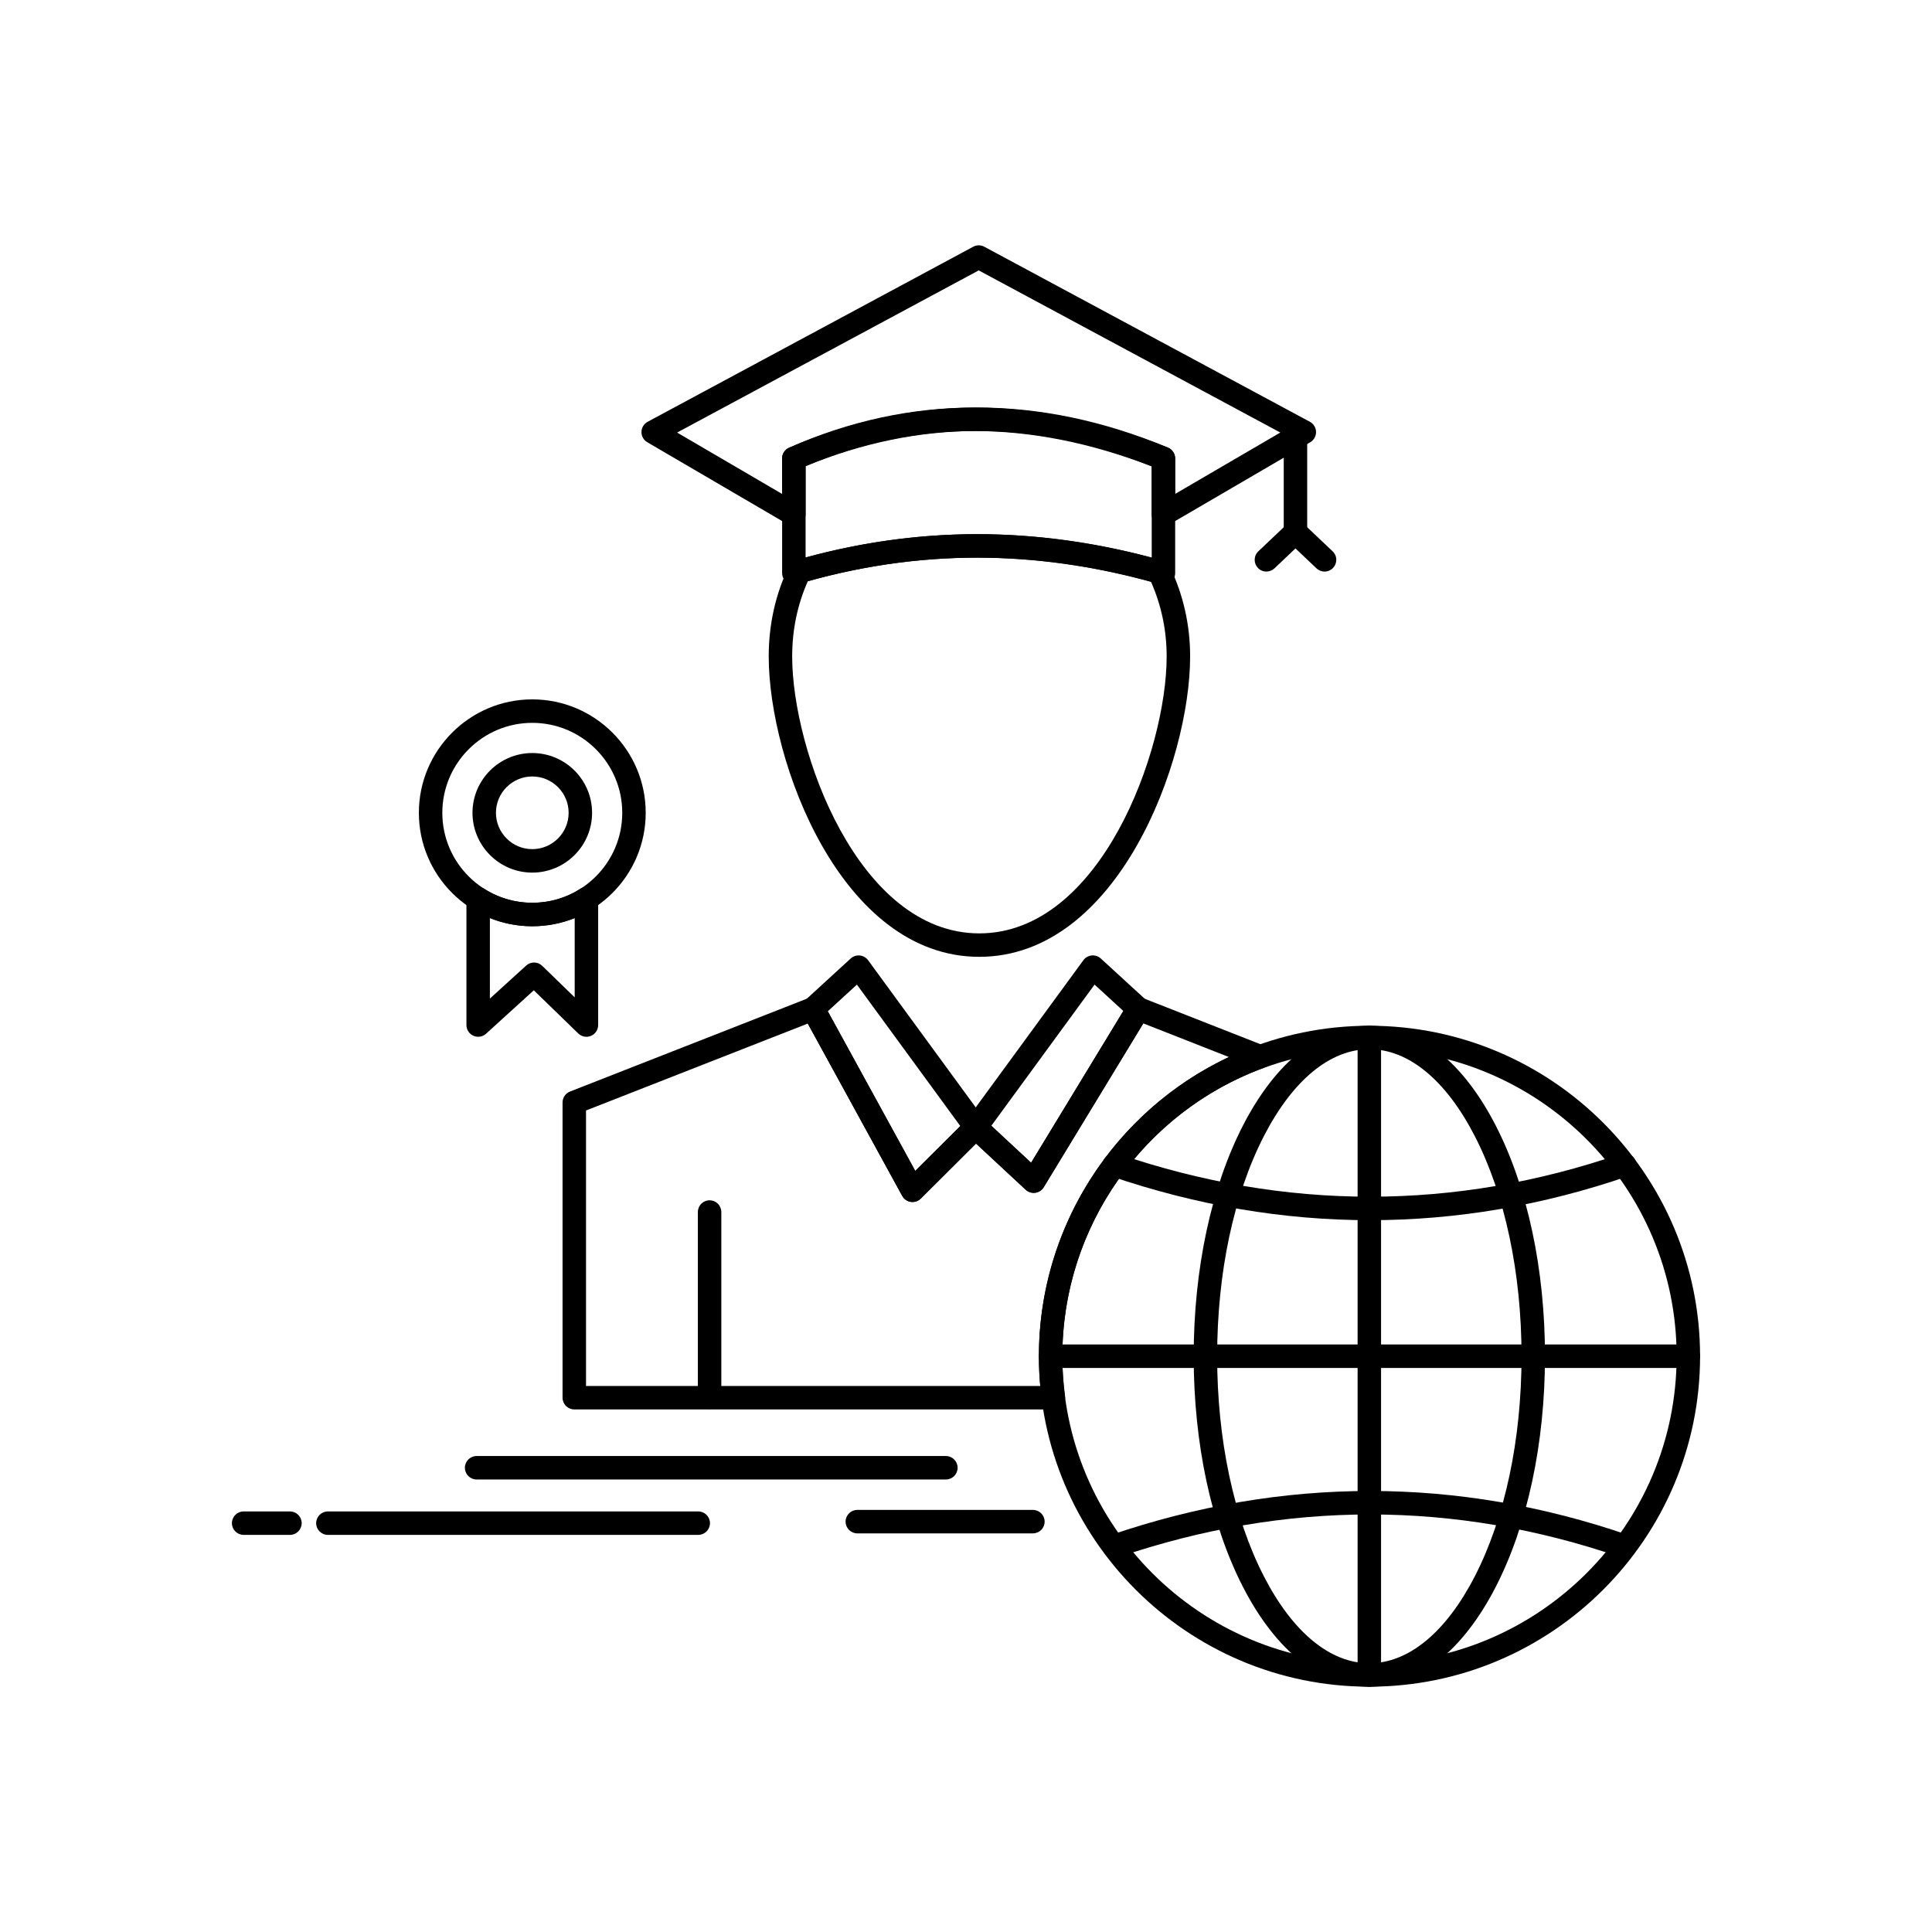
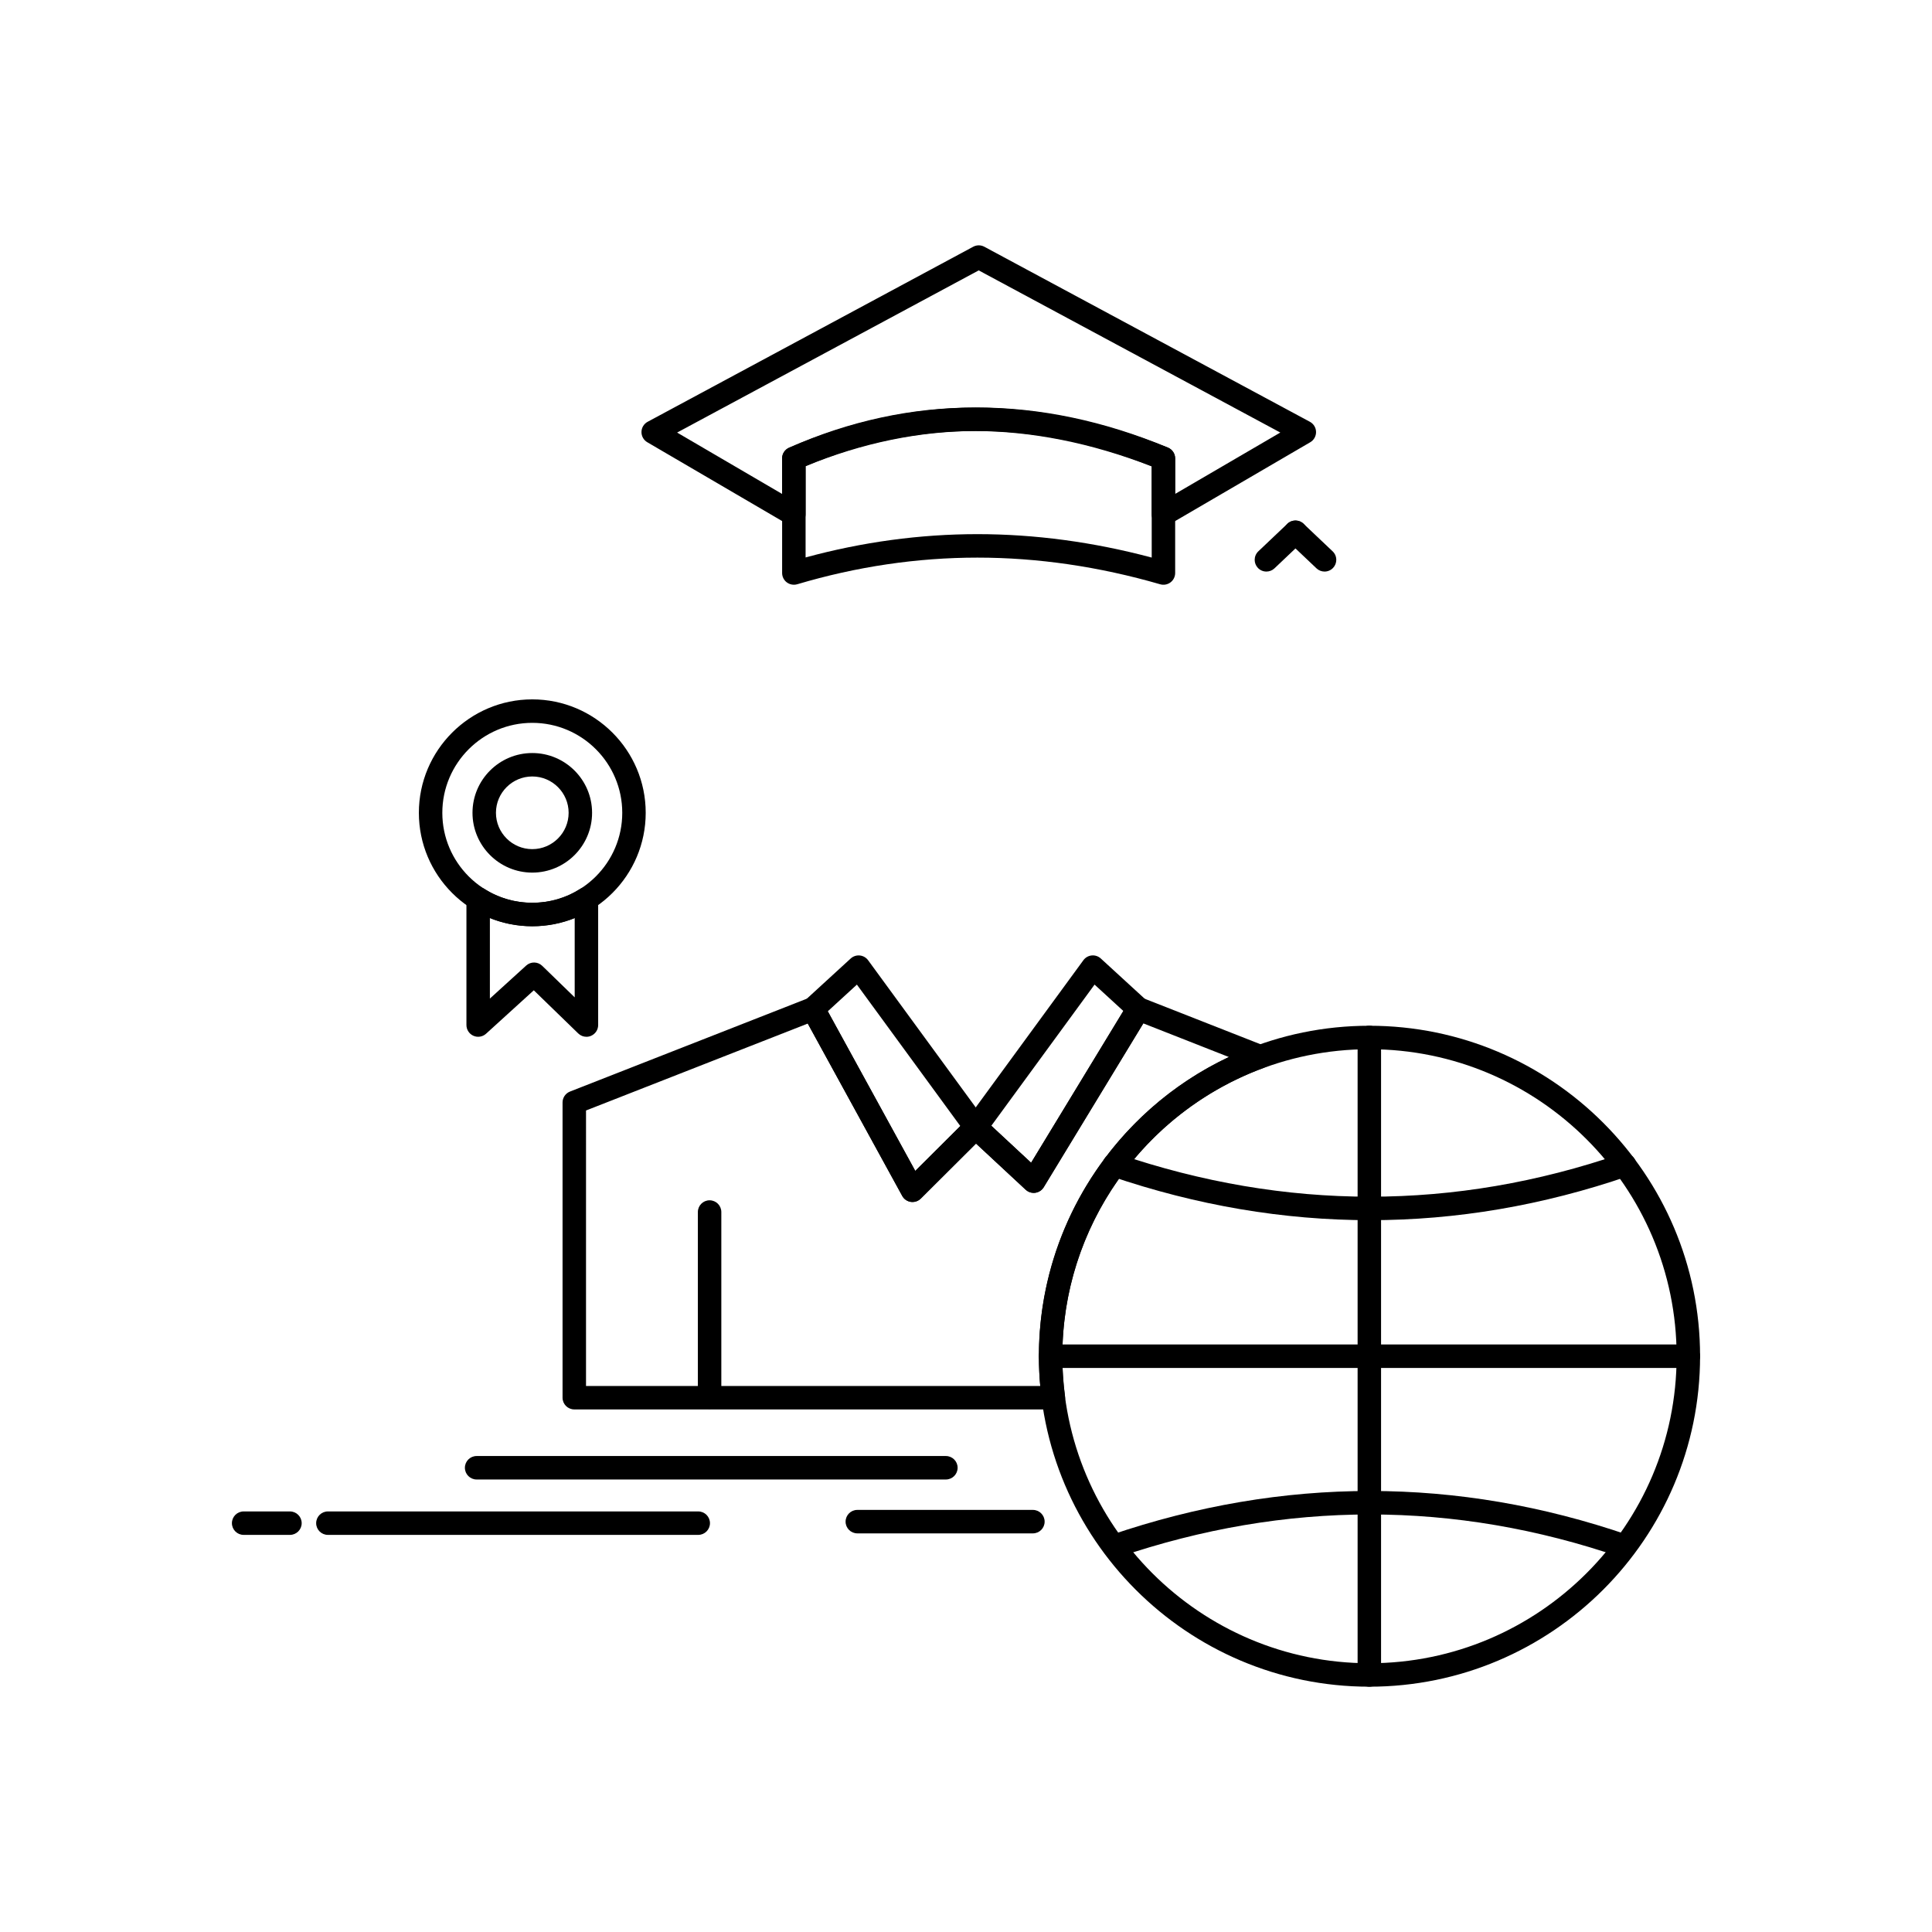
<svg xmlns="http://www.w3.org/2000/svg" fill="#000000" width="800px" height="800px" version="1.1" viewBox="144 144 512 512">
  <g>
    <path d="m506.89 590.99c-48.289 0-87.578-39.289-87.578-87.578 0-48.289 39.285-87.578 87.578-87.578 48.328 0 87.648 39.289 87.648 87.578 0 48.289-39.32 87.578-87.648 87.578zm0-168.94c-44.863 0-81.363 36.5-81.363 81.363 0 44.863 36.5 81.363 81.363 81.363 44.902 0 81.434-36.5 81.434-81.363 0-44.863-36.531-81.363-81.434-81.363z" />
    <path d="m591.43 506.52h-169.01c-1.715 0-3.106-1.391-3.106-3.109 0-1.715 1.391-3.109 3.106-3.109h169.01c1.715 0 3.106 1.391 3.106 3.109s-1.391 3.109-3.109 3.109z" />
    <path d="m506.89 590.99c-1.715 0-3.109-1.391-3.109-3.109v-168.94c0-1.715 1.391-3.109 3.109-3.109 1.715 0 3.106 1.391 3.106 3.109v168.94c0 1.715-1.391 3.109-3.106 3.109z" />
    <path d="m507.07 467.36c-22.926 0-45.898-3.894-68.758-11.688-1.625-0.555-2.492-2.32-1.941-3.941 0.555-1.625 2.316-2.496 3.945-1.941 44.387 15.129 89.207 15.129 133.21 0.004 1.625-0.559 3.391 0.305 3.949 1.926 0.559 1.621-0.305 3.391-1.93 3.949-22.668 7.793-45.551 11.691-68.477 11.691z" />
    <path d="m574.54 556.86c-0.336 0-0.676-0.055-1.008-0.168-44-15.125-88.816-15.125-133.21 0.004-1.625 0.559-3.391-0.312-3.945-1.938-0.555-1.625 0.312-3.391 1.941-3.945 45.73-15.586 91.902-15.586 137.23 0.004 1.621 0.559 2.488 2.324 1.93 3.949-0.445 1.285-1.648 2.094-2.941 2.094z" />
-     <path d="m506.89 590.99c-12.828 0-24.719-9.383-33.484-26.426-8.426-16.383-13.066-38.102-13.066-61.152 0-23.051 4.641-44.77 13.066-61.152 8.762-17.039 20.652-26.426 33.484-26.426s24.723 9.383 33.484 26.426c8.426 16.383 13.062 38.102 13.062 61.152 0 23.055-4.641 44.77-13.062 61.152-8.762 17.039-20.652 26.426-33.484 26.426zm0-168.94c-10.383 0-20.312 8.188-27.957 23.051-7.981 15.52-12.375 36.23-12.375 58.312 0 22.078 4.394 42.789 12.375 58.312 7.644 14.863 17.574 23.051 27.957 23.051 10.387 0 20.316-8.188 27.957-23.051 7.981-15.52 12.375-36.227 12.375-58.312 0-22.082-4.394-42.793-12.375-58.312-7.644-14.863-17.57-23.051-27.957-23.051z" />
    <path d="m354.38 298.96c-0.66 0-1.316-0.211-1.859-0.617-0.785-0.586-1.25-1.512-1.25-2.492v-30.371c0-1.23 0.723-2.344 1.848-2.84 15.906-7.055 32.402-10.629 49.027-10.629 16.598 0 33.871 3.562 51.336 10.59 1.176 0.473 1.949 1.613 1.949 2.883v30.371c0 0.977-0.461 1.898-1.242 2.484-0.781 0.586-1.793 0.773-2.731 0.5-16.184-4.691-32.477-7.066-48.43-7.066-15.945 0-32.016 2.375-47.762 7.062-0.293 0.082-0.59 0.125-0.887 0.125zm48.648-13.406c15.23 0 30.75 2.086 46.188 6.207v-24.168c-16.059-6.219-31.883-9.371-47.066-9.371-15.113 0-30.129 3.125-44.66 9.293v24.215c15.039-4.098 30.344-6.176 45.539-6.176z" />
    <path d="m452.32 283.41c-0.535 0-1.066-0.137-1.547-0.414-0.965-0.555-1.562-1.582-1.562-2.695v-12.734c-15.461-6.211-30.996-9.359-46.195-9.359-15.184 0-30.492 3.141-45.531 9.34v12.754c0 1.113-0.594 2.141-1.562 2.695-0.965 0.555-2.152 0.551-3.113-0.012l-37.273-21.789c-0.969-0.566-1.559-1.613-1.539-2.738s0.645-2.148 1.637-2.68l86.277-46.391c0.918-0.492 2.023-0.492 2.941 0l86.281 46.391c0.988 0.531 1.617 1.559 1.633 2.684 0.02 1.125-0.57 2.172-1.539 2.738l-37.34 21.789c-0.488 0.281-1.027 0.422-1.566 0.422zm-49.309-31.414c16.656 0 33.648 3.574 50.504 10.625 1.156 0.484 1.906 1.613 1.906 2.867v9.406l27.875-16.266-79.926-42.973-79.926 42.977 27.816 16.262v-9.402c0-1.242 0.738-2.363 1.879-2.856 16.43-7.062 33.207-10.641 49.871-10.641z" />
-     <path d="m487.31 288.16c-1.715 0-3.106-1.391-3.106-3.109v-26.547c0-1.715 1.391-3.109 3.106-3.109s3.109 1.391 3.109 3.109v26.547c0 1.719-1.391 3.109-3.109 3.109z" />
    <path d="m479.61 295.47c-0.824 0-1.645-0.324-2.254-0.969-0.57-0.602-0.852-1.371-0.852-2.137 0-0.824 0.324-1.645 0.969-2.258l7.703-7.309c1.246-1.184 3.211-1.129 4.394 0.117 0.57 0.602 0.852 1.371 0.852 2.137 0 0.824-0.324 1.645-0.969 2.258l-7.703 7.309c-0.602 0.57-1.371 0.852-2.141 0.852z" />
    <path d="m495.02 295.47c-0.766 0-1.535-0.285-2.137-0.852l-7.711-7.309c-0.645-0.609-0.969-1.434-0.969-2.258 0-0.766 0.281-1.535 0.852-2.137 1.18-1.246 3.144-1.301 4.394-0.117l7.711 7.309c0.645 0.609 0.969 1.434 0.969 2.254 0 0.766-0.281 1.535-0.852 2.137-0.613 0.648-1.434 0.973-2.258 0.973z" />
    <path d="m423.16 517.51h-126.97c-1.715 0-3.109-1.391-3.109-3.109v-78.234c0-1.277 0.785-2.426 1.973-2.894l63.285-24.809c1.457-0.57 3.109 0.027 3.859 1.398l24.355 44.441 13.828-13.773c1.184-1.18 3.086-1.211 4.309-0.074l12.566 11.684 25.77-42.398c0.785-1.293 2.387-1.832 3.793-1.277l32.246 12.672c1.203 0.473 1.988 1.641 1.973 2.93-0.016 1.293-0.832 2.438-2.043 2.879-31.98 11.656-53.465 42.379-53.465 76.457 0 3.41 0.246 7.07 0.711 10.586 0.117 0.887-0.152 1.781-0.742 2.457-0.59 0.68-1.445 1.066-2.34 1.066zm-123.86-6.215h120.39c-0.246-2.656-0.367-5.297-0.367-7.887 0-34.051 19.934-64.996 50.336-79.289l-22.668-8.91-26.391 43.422c-0.484 0.797-1.305 1.336-2.231 1.465-0.922 0.133-1.859-0.168-2.543-0.801l-13.168-12.242-14.637 14.582c-0.691 0.691-1.668 1.016-2.637 0.875s-1.812-0.723-2.281-1.582l-25.031-45.672-58.77 23.035z" />
-     <path d="m403.52 397.57c-36.637 0-55.801-51.82-55.801-79.598 0-8.465 1.793-16.496 5.336-23.871 0.383-0.797 1.086-1.391 1.934-1.637 15.73-4.574 31.844-6.894 47.891-6.894 16.195 0 32.754 2.363 49.223 7.023 0.859 0.242 1.574 0.848 1.961 1.656 3.535 7.438 5.332 15.422 5.332 23.727-0.004 27.773-19.191 79.594-55.875 79.594zm-45.441-99.527c-2.75 6.184-4.144 12.879-4.144 19.93 0 24.906 17.504 73.383 49.586 73.383 32.129 0 49.656-48.477 49.656-73.383 0-6.902-1.395-13.551-4.144-19.785-15.461-4.25-30.98-6.402-46.152-6.402-15-0.004-30.066 2.102-44.801 6.258z" />
    <path d="m332.05 517.38c-1.715 0-3.109-1.391-3.109-3.106v-49.074c0-1.715 1.391-3.109 3.109-3.109 1.715 0 3.109 1.391 3.109 3.109v49.074c-0.004 1.715-1.395 3.106-3.109 3.106z" />
    <path d="m417.93 460.12c-0.781 0-1.539-0.293-2.113-0.832l-15.359-14.277c-1.152-1.074-1.324-2.84-0.391-4.109l31.043-42.438c0.523-0.715 1.324-1.172 2.203-1.258 0.879-0.09 1.754 0.203 2.406 0.801l12.066 11.059c1.094 1.004 1.324 2.637 0.555 3.906l-27.75 45.656c-0.484 0.797-1.305 1.336-2.231 1.465-0.145 0.016-0.289 0.027-0.43 0.027zm-11.219-17.781 10.543 9.801 24.445-40.219-7.629-6.992z" />
    <path d="m385.82 462.54c-0.148 0-0.297-0.012-0.441-0.031-0.969-0.141-1.812-0.723-2.281-1.582l-26.344-48.07c-0.688-1.254-0.43-2.816 0.625-3.785l12.066-11.059c0.652-0.598 1.523-0.887 2.406-0.801 0.879 0.086 1.68 0.543 2.203 1.258l31.035 42.438c0.906 1.238 0.77 2.953-0.316 4.035l-16.758 16.691c-0.59 0.582-1.379 0.906-2.195 0.906zm-22.449-50.535 23.188 42.305 11.938-11.891-27.41-37.484z" />
    <path d="m285.06 389.46c-16.574 0-30.055-13.484-30.055-30.059 0-16.574 13.484-30.059 30.055-30.059 16.574 0 30.059 13.484 30.059 30.059 0 16.578-13.484 30.059-30.059 30.059zm0-53.898c-13.145 0-23.84 10.695-23.84 23.844 0 13.145 10.695 23.844 23.84 23.844 13.148 0 23.844-10.695 23.844-23.844s-10.695-23.844-23.844-23.844z" />
-     <path d="m299.41 418.76c-0.793 0-1.574-0.305-2.164-0.879l-11.785-11.441-12.652 11.508c-0.91 0.828-2.223 1.043-3.348 0.543-1.125-0.496-1.852-1.613-1.852-2.844v-33.453c0-1.137 0.621-2.184 1.621-2.731 1-0.543 2.219-0.496 3.172 0.117 3.707 2.394 8.086 3.66 12.66 3.66 4.57 0 8.949-1.266 12.664-3.66 0.957-0.617 2.172-0.66 3.172-0.117 1 0.547 1.621 1.59 1.621 2.731v33.453c0 1.25-0.746 2.375-1.898 2.863-0.391 0.172-0.805 0.25-1.211 0.25zm-25.586-31.457v21.328l9.617-8.746c1.215-1.105 3.078-1.074 4.254 0.07l8.605 8.355v-21.008c-3.519 1.426-7.328 2.164-11.242 2.164-3.91-0.004-7.719-0.742-11.234-2.164z" />
+     <path d="m299.41 418.76c-0.793 0-1.574-0.305-2.164-0.879l-11.785-11.441-12.652 11.508c-0.91 0.828-2.223 1.043-3.348 0.543-1.125-0.496-1.852-1.613-1.852-2.844v-33.453c0-1.137 0.621-2.184 1.621-2.731 1-0.543 2.219-0.496 3.172 0.117 3.707 2.394 8.086 3.66 12.66 3.66 4.57 0 8.949-1.266 12.664-3.66 0.957-0.617 2.172-0.66 3.172-0.117 1 0.547 1.621 1.59 1.621 2.731v33.453c0 1.25-0.746 2.375-1.898 2.863-0.391 0.172-0.805 0.25-1.211 0.25m-25.586-31.457v21.328l9.617-8.746c1.215-1.105 3.078-1.074 4.254 0.07l8.605 8.355v-21.008c-3.519 1.426-7.328 2.164-11.242 2.164-3.91-0.004-7.719-0.742-11.234-2.164z" />
    <path d="m285.06 375.25c-8.734 0-15.844-7.109-15.844-15.844 0-8.738 7.109-15.844 15.844-15.844 8.738 0 15.848 7.109 15.848 15.844 0 8.738-7.109 15.844-15.848 15.844zm0-25.477c-5.309 0-9.629 4.32-9.629 9.629s4.32 9.629 9.629 9.629c5.312 0 9.633-4.32 9.633-9.629 0-5.305-4.324-9.629-9.633-9.629z" />
    <path d="m394.67 536.08h-124.36c-1.715 0-3.109-1.391-3.109-3.109 0-1.715 1.391-3.109 3.109-3.109h124.36c1.715 0 3.109 1.391 3.109 3.109 0 1.715-1.395 3.109-3.109 3.109z" />
    <path d="m329.04 550.76h-98.145c-1.715 0-3.109-1.391-3.109-3.106s1.391-3.109 3.109-3.109h98.145c1.719 0 3.109 1.391 3.109 3.109 0 1.715-1.395 3.106-3.109 3.106z" />
    <path d="m220.84 550.76h-12.27c-1.715 0-3.109-1.391-3.109-3.106s1.391-3.109 3.109-3.109h12.27c1.715 0 3.109 1.391 3.109 3.109 0 1.715-1.395 3.106-3.109 3.106z" />
    <path d="m417.73 550.36h-46.531c-1.715 0-3.109-1.391-3.109-3.109 0-1.715 1.391-3.109 3.109-3.109h46.531c1.715 0 3.109 1.391 3.109 3.109s-1.395 3.109-3.109 3.109z" />
  </g>
</svg>